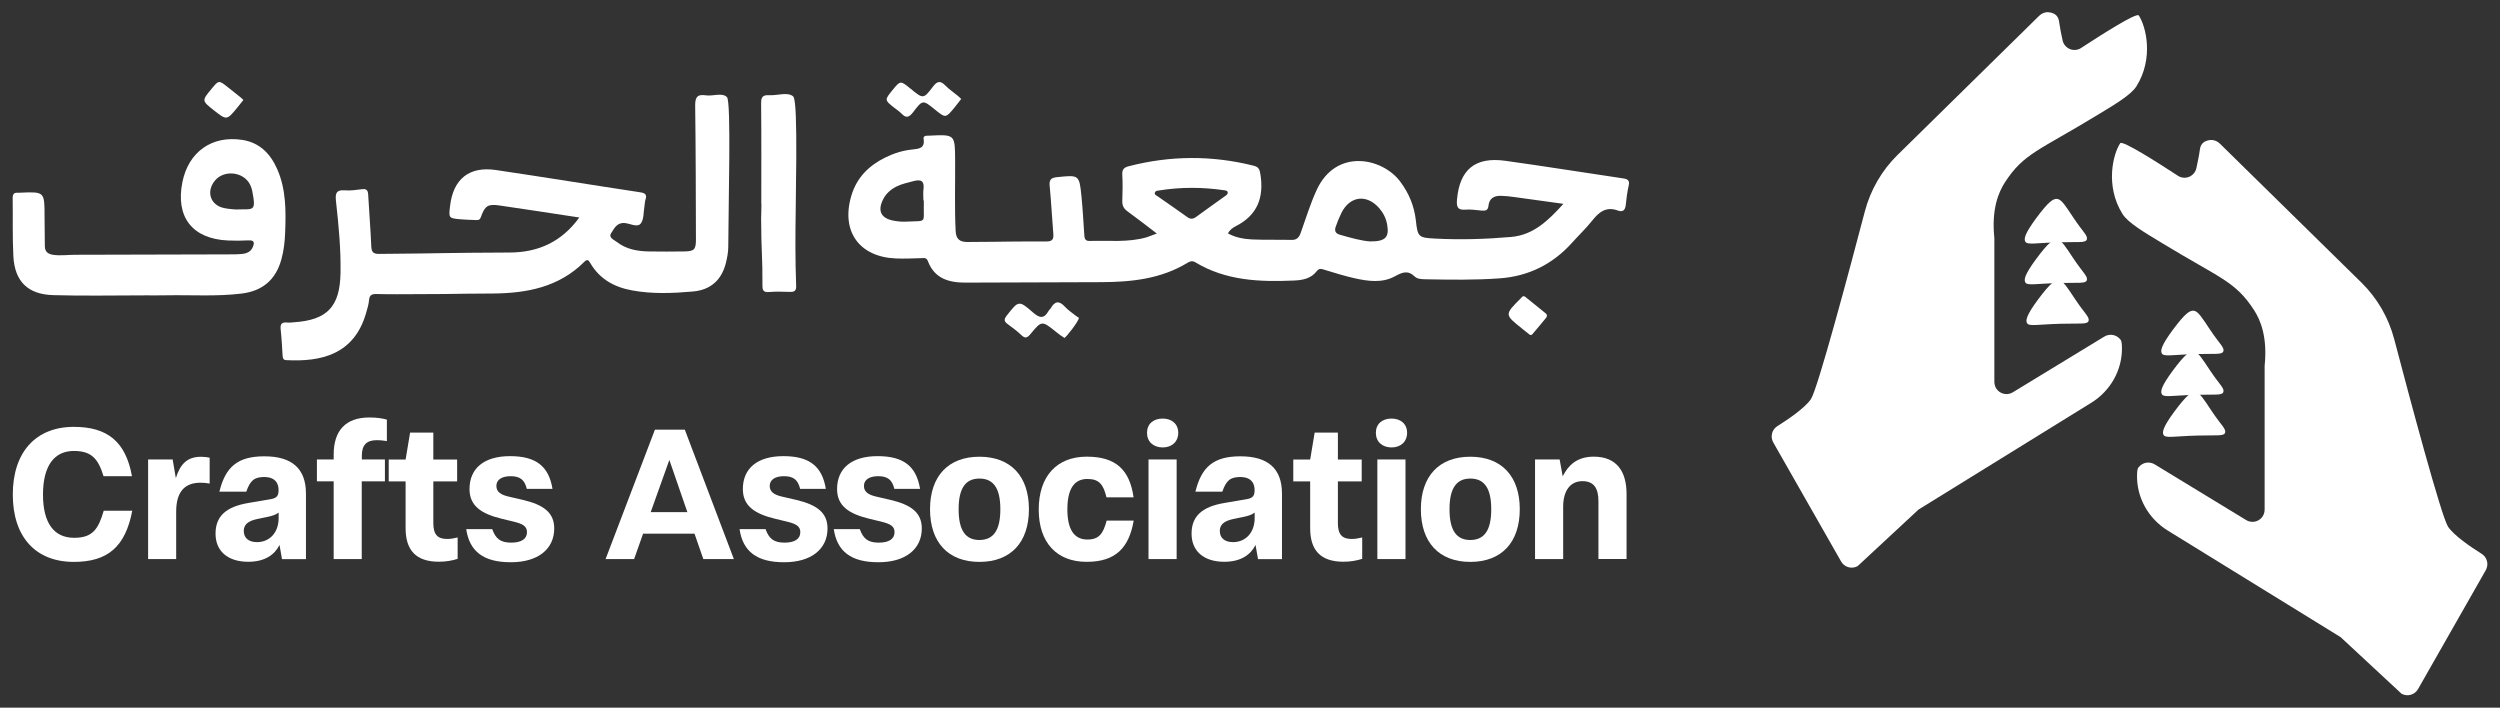
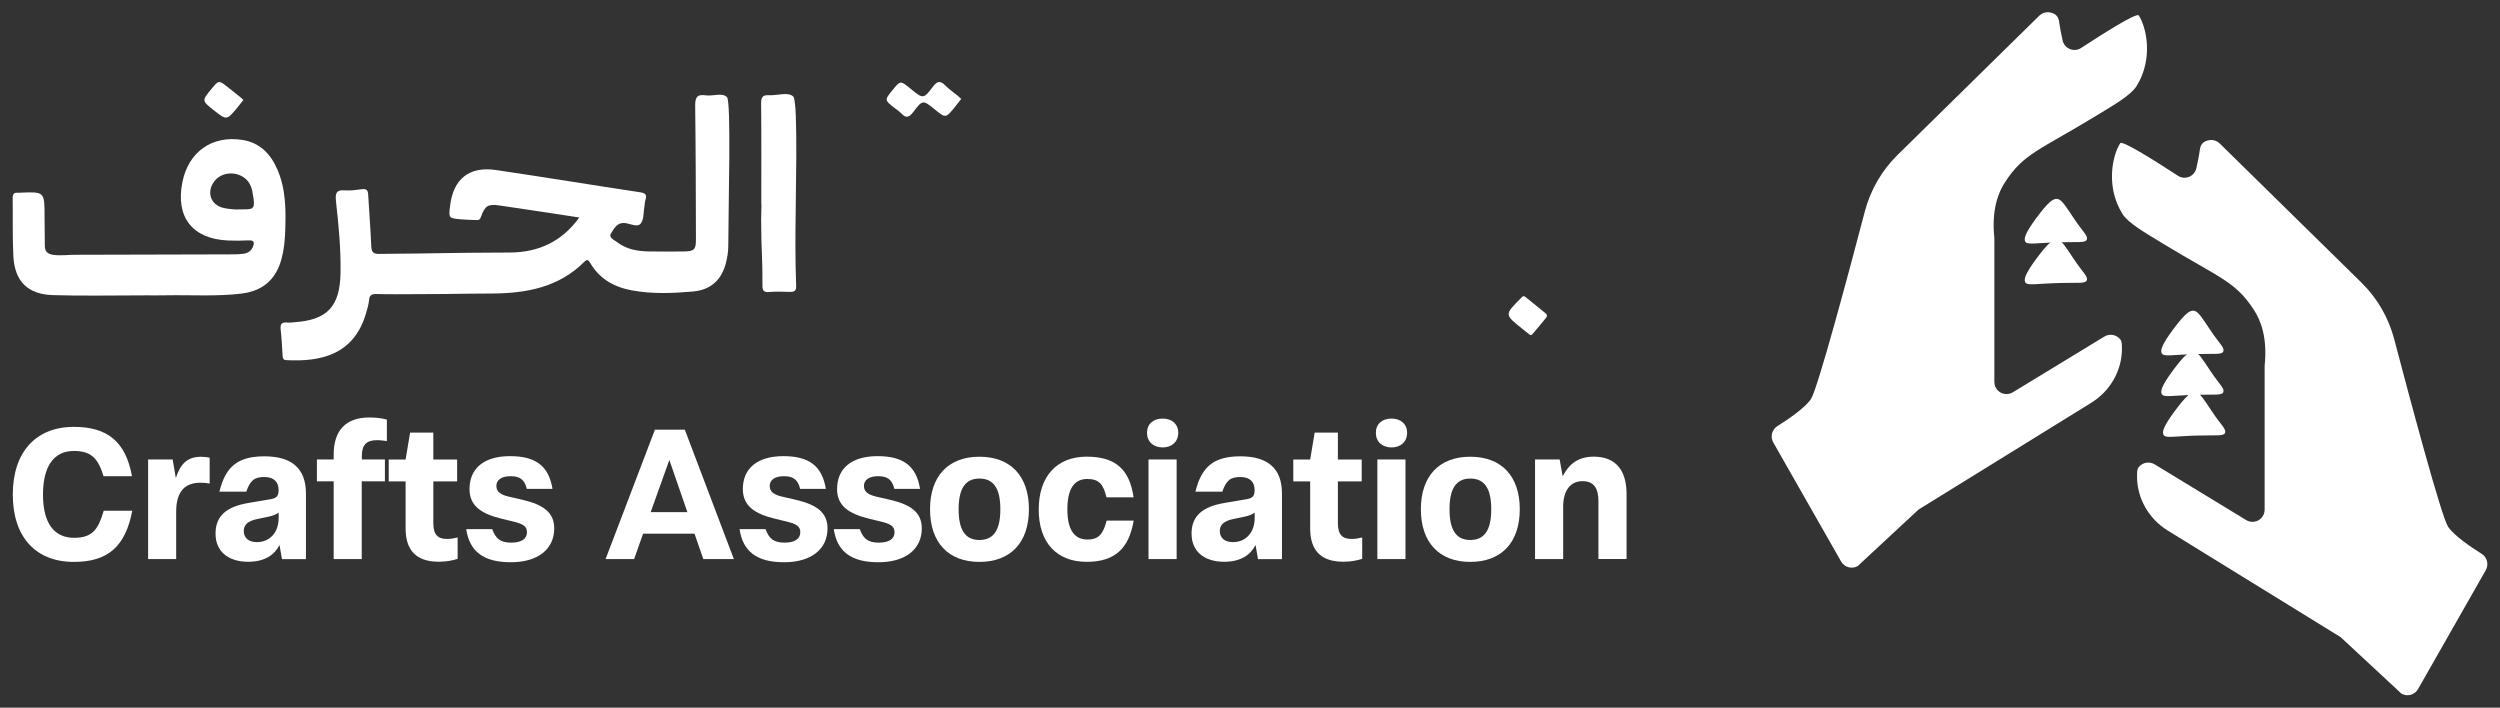
<svg xmlns="http://www.w3.org/2000/svg" id="Layer_1" x="0px" y="0px" viewBox="0 0 433.8 122.79" style="enable-background:new 0 0 433.8 122.79;" xml:space="preserve">
  <rect x="0" y="0" width="433.8" height="122.79" fill="#333333" stroke="none" />
  <style type="text/css"> .st0{fill:#FFFFFF;} </style>
  <g>
    <g>
      <g>
        <g>
          <g>
            <path class="st0" d="M307.7,76.78c-0.56-0.98-0.25-2.24,0.71-2.84c1.9-1.19,4.81-3.17,5.83-4.7 c1.17-1.76,6.67-22.35,9.35-32.56c0.98-3.72,2.94-7.11,5.69-9.81l24.57-24.14c0.44-0.43,1.05-0.67,1.66-0.6 c0.75,0.08,1.64,0.43,1.78,1.6c0.11,0.88,0.36,2.12,0.61,3.27c0.32,1.45,1.98,2.14,3.22,1.32c3.55-2.32,9.63-6.19,10-5.64 c1.23,1.85,2.66,7.38-0.39,12.27c-0.98,1.57-3.91,3.26-6.92,5.09c-9.95,6.06-12.67,6.57-15.92,11.61 c-1.11,1.72-2.33,4.64-1.84,9.56c0.01,0.06,0.01,0.13,0.01,0.19v24.87c0,1.09,0.82,2,1.9,2.1l0,0c0.46,0.05,0.92-0.06,1.31-0.3 l15.88-9.67c0.88-0.53,2.01-0.36,2.69,0.41l0.13,0.15c0.13,0.15,0.22,0.57,0.23,1.35c0.07,3.91-2.01,7.54-5.34,9.59 L332.9,88.42l-10.56,9.81c-1.01,0.57-2.3,0.21-2.87-0.8L307.7,76.78z" />
            <path class="st0" d="M431.33,98.94c0.56-0.98,0.25-2.24-0.71-2.84c-1.9-1.19-4.81-3.17-5.83-4.7 c-1.17-1.76-6.67-22.35-9.35-32.56c-0.98-3.72-2.94-7.11-5.69-9.81L385.17,24.9c-0.44-0.43-1.05-0.67-1.66-0.6 c-0.75,0.08-1.64,0.43-1.78,1.6c-0.11,0.88-0.36,2.12-0.61,3.27c-0.32,1.45-1.98,2.14-3.22,1.32c-3.55-2.32-9.63-6.19-10-5.64 c-1.23,1.85-2.66,7.38,0.39,12.27c0.98,1.57,3.91,3.26,6.92,5.09c9.95,6.06,12.67,6.57,15.92,11.61 c1.11,1.72,2.33,4.64,1.84,9.56c-0.01,0.06-0.01,0.13-0.01,0.19v24.87c0,1.09-0.82,2-1.9,2.1l0,0 c-0.46,0.05-0.92-0.06-1.31-0.3l-15.88-9.67c-0.88-0.53-2.01-0.36-2.69,0.41l-0.13,0.15c-0.13,0.15-0.22,0.57-0.23,1.35 c-0.07,3.91,2.01,7.54,5.34,9.59l29.99,18.49l10.56,9.81c1.01,0.57,2.3,0.21,2.87-0.8L431.33,98.94z" />
          </g>
          <g>
            <path class="st0" d="M375.4,75.43c0.33,0.67,1.73,0.26,5.87,0.15c3.36-0.09,4.58,0.13,4.81-0.45c0.27-0.69-0.62-1.26-2.33-3.84 c-1.33-2-2.03-3.15-2.78-3.23c-0.7-0.08-1.48,0.4-3.69,3.38C375.33,74.09,375.17,74.96,375.4,75.43z" />
            <path class="st0" d="M375.1,68.36c0.33,0.67,1.73,0.26,5.87,0.15c3.36-0.09,4.58,0.13,4.81-0.45c0.27-0.69-0.62-1.26-2.33-3.84 c-1.33-2-2.03-3.15-2.78-3.23c-0.7-0.08-1.48,0.4-3.69,3.38C375.03,67.02,374.87,67.89,375.1,68.36z" />
            <path class="st0" d="M375.1,61.29c0.33,0.67,1.73,0.26,5.87,0.15c3.36-0.09,4.58,0.13,4.81-0.45c0.27-0.69-0.62-1.26-2.33-3.84 c-1.33-2-2.03-3.15-2.78-3.23c-0.7-0.08-1.48,0.4-3.69,3.38C375.03,59.95,374.87,60.82,375.1,61.29z" />
          </g>
          <g>
-             <path class="st0" d="M351.71,56.03c0.33,0.67,1.73,0.26,5.87,0.15c3.36-0.09,4.58,0.13,4.81-0.45 c0.27-0.69-0.62-1.26-2.33-3.84c-1.33-2-2.03-3.15-2.78-3.23c-0.7-0.08-1.48,0.4-3.69,3.38 C351.64,54.69,351.48,55.56,351.71,56.03z" />
            <path class="st0" d="M351.41,48.96c0.33,0.67,1.73,0.26,5.87,0.15c3.36-0.09,4.58,0.13,4.81-0.45 c0.27-0.69-0.62-1.26-2.33-3.84c-1.33-2-2.03-3.15-2.78-3.23c-0.7-0.08-1.48,0.4-3.69,3.38 C351.34,47.62,351.18,48.49,351.41,48.96z" />
            <path class="st0" d="M351.41,41.89c0.33,0.67,1.73,0.26,5.87,0.15c3.36-0.09,4.58,0.13,4.81-0.45 c0.27-0.69-0.62-1.26-2.33-3.84c-1.33-2-2.03-3.15-2.78-3.23c-0.7-0.08-1.48,0.4-3.69,3.38 C351.34,40.55,351.18,41.42,351.41,41.89z" />
          </g>
        </g>
      </g>
    </g>
    <g>
      <g>
        <path class="st0" d="M2.22,85.82c0-7.34,3.97-11.75,10.59-11.75c5.78,0,9,2.51,10.09,8.56h-4.93c-0.94-3.03-2.08-4.38-5.16-4.38 c-3.47,0-5.35,2.67-5.35,7.57c0,4.93,1.9,7.5,5.4,7.5c3.22,0,4.2-1.5,5.14-4.7h4.95c-1.19,6.23-4.23,8.88-10.14,8.88 C6.16,97.5,2.22,93.14,2.22,85.82z" />
        <path class="st0" d="M25.7,79.73h4.26l0.54,3.17h0.03c0.76-2.36,1.94-3.64,4.34-3.64c0.62,0,1.07,0.07,1.51,0.16v4.49 c-0.47-0.1-1.06-0.15-1.58-0.15c-2.54,0-4.23,1.33-4.23,5.03v8.22H25.7V79.73z" />
        <path class="st0" d="M37.4,92.6c0-2.9,1.66-4.67,5.79-5.34l3.9-0.67c1.01-0.18,1.25-0.67,1.25-1.56c0-1.32-0.73-2.26-2.46-2.26 c-1.71,0-2.46,0.55-3.14,2.54h-4.67c1.06-4.33,3.19-6.13,7.81-6.13c4.77,0,7.21,2.12,7.21,6.48v11.36h-4.16l-0.42-2.42h-0.03 c-0.83,1.63-2.47,2.88-5.43,2.88C39.53,97.47,37.4,95.64,37.4,92.6z M48.35,89.9v-0.96c-0.44,0.36-1.09,0.57-1.84,0.73 l-1.87,0.39c-1.63,0.34-2.34,0.99-2.34,2.07c0,1.22,0.85,1.94,2.28,1.94C46.83,94.07,48.35,92.37,48.35,89.9z" />
        <path class="st0" d="M62.79,79.05v0.68h4v3.79h-4.02v13.49H57.9V83.52h-2.91v-3.79h2.91v-0.86c0-4.16,2.08-6.43,6.2-6.43 c1.22,0,2.25,0.15,3.03,0.37v3.73c-0.46-0.08-1.09-0.16-1.77-0.16C63.59,76.38,62.79,77.24,62.79,79.05z" />
-         <path class="st0" d="M75.19,90.75c0,1.98,0.72,2.77,2.38,2.77c0.67,0,1.3-0.13,1.84-0.26v3.71c-0.88,0.28-1.92,0.5-3.27,0.5 c-4.02,0-5.76-2.07-5.76-5.81v-8.13h-2.93v-3.79h2.93l0.78-4.67h4.03v4.67h4.13v3.79h-4.13C75.19,83.53,75.19,90.75,75.19,90.75z " />
+         <path class="st0" d="M75.19,90.75c0,1.98,0.72,2.77,2.38,2.77c0.67,0,1.3-0.13,1.84-0.26v3.71c-0.88,0.28-1.92,0.5-3.27,0.5 c-4.02,0-5.76-2.07-5.76-5.81v-8.13h-2.93v-3.79h2.93l0.78-4.67h4.03v4.67h4.13v3.79h-4.13C75.19,83.53,75.19,90.75,75.19,90.75" />
        <path class="st0" d="M80.9,91.82h4.51c0.6,1.66,1.43,2.34,3.3,2.34c1.72,0,2.73-0.62,2.73-1.81c0-1.04-0.72-1.45-2.33-1.84 l-2.03-0.49c-3.64-0.88-5.61-2.28-5.61-5.16c0-3.58,2.51-5.71,7.03-5.71c4.46,0,6.72,1.71,7.37,5.68h-4.46 c-0.39-1.59-1.17-2.2-2.81-2.2c-1.58,0-2.47,0.65-2.47,1.69c0,1.09,0.85,1.56,2.21,1.87l2.38,0.55c3.61,0.85,5.45,2.21,5.45,4.96 c0,3.58-2.83,5.86-7.5,5.86C83.88,97.58,81.46,95.66,80.9,91.82z" />
        <path class="st0" d="M120.51,92.6h-8.92l-1.56,4.41h-4.95l8.56-22.45h5.19l8.51,22.45h-5.3L120.51,92.6z M119.27,88.86 l-3.11-9.01h-0.03l-3.22,9.01H119.27z" />
        <path class="st0" d="M128.33,91.82h4.51c0.6,1.66,1.43,2.34,3.3,2.34c1.72,0,2.73-0.62,2.73-1.81c0-1.04-0.72-1.45-2.33-1.84 l-2.03-0.49c-3.64-0.88-5.61-2.28-5.61-5.16c0-3.58,2.51-5.71,7.03-5.71c4.46,0,6.72,1.71,7.37,5.68h-4.46 c-0.39-1.59-1.17-2.2-2.81-2.2c-1.58,0-2.47,0.65-2.47,1.69c0,1.09,0.85,1.56,2.21,1.87l2.37,0.55c3.61,0.85,5.45,2.21,5.45,4.96 c0,3.58-2.83,5.86-7.5,5.86C131.31,97.58,128.89,95.66,128.33,91.82z" />
        <path class="st0" d="M144.68,91.82h4.51c0.6,1.66,1.43,2.34,3.3,2.34c1.72,0,2.73-0.62,2.73-1.81c0-1.04-0.72-1.45-2.33-1.84 l-2.03-0.49c-3.64-0.88-5.61-2.28-5.61-5.16c0-3.58,2.51-5.71,7.03-5.71c4.46,0,6.72,1.71,7.37,5.68h-4.46 c-0.39-1.59-1.17-2.2-2.81-2.2c-1.58,0-2.47,0.65-2.47,1.69c0,1.09,0.85,1.56,2.21,1.87l2.38,0.55c3.61,0.85,5.45,2.21,5.45,4.96 c0,3.58-2.83,5.86-7.5,5.86C147.66,97.58,145.24,95.66,144.68,91.82z" />
        <path class="st0" d="M161.38,88.36c0-5.73,3.16-9.11,8.57-9.11c5.43,0,8.59,3.38,8.59,9.11c0,5.76-3.16,9.14-8.59,9.14 C164.53,97.5,161.38,94.11,161.38,88.36z M173.58,88.36c0-3.63-1.19-5.32-3.63-5.32c-2.42,0-3.61,1.69-3.61,5.32 c0,3.66,1.19,5.34,3.61,5.34C172.39,93.69,173.58,92.02,173.58,88.36z" />
        <path class="st0" d="M180.24,88.42c0-5.82,3.17-9.18,8.33-9.18c5.12,0,7.45,2.33,8.13,7.06H192c-0.54-2.2-1.24-3.19-3.32-3.19 c-2.37,0-3.47,1.84-3.47,5.3c0,3.32,1.09,5.21,3.47,5.21c2.03,0,2.75-1.02,3.35-3.29h4.69c-0.8,4.64-3.06,7.16-8.15,7.16 C183.41,97.5,180.24,94.2,180.24,88.42z" />
        <path class="st0" d="M199.03,75.1c0-1.53,1.09-2.47,2.72-2.47c1.59,0,2.7,0.94,2.7,2.47c0,1.55-1.11,2.54-2.7,2.54 C200.12,77.63,199.03,76.64,199.03,75.1z M199.29,79.73h4.88v17.28h-4.88V79.73z" />
        <path class="st0" d="M206.76,92.6c0-2.9,1.66-4.67,5.79-5.34l3.9-0.67c1.01-0.18,1.25-0.67,1.25-1.56c0-1.32-0.73-2.26-2.46-2.26 c-1.71,0-2.46,0.55-3.14,2.54h-4.67c1.06-4.33,3.19-6.13,7.81-6.13c4.77,0,7.21,2.12,7.21,6.48v11.36h-4.16l-0.42-2.42h-0.03 c-0.83,1.63-2.47,2.88-5.43,2.88C208.89,97.47,206.76,95.64,206.76,92.6z M217.71,89.9v-0.96c-0.44,0.36-1.09,0.57-1.84,0.73 L214,90.06c-1.63,0.34-2.34,0.99-2.34,2.07c0,1.22,0.85,1.94,2.28,1.94C216.19,94.07,217.71,92.37,217.71,89.9z" />
        <path class="st0" d="M232.15,90.75c0,1.98,0.72,2.77,2.38,2.77c0.67,0,1.3-0.13,1.84-0.26v3.71c-0.88,0.28-1.92,0.5-3.27,0.5 c-4.02,0-5.76-2.07-5.76-5.81v-8.13h-2.93v-3.79h2.93l0.78-4.67h4.03v4.67h4.13v3.79h-4.13V90.75z" />
        <path class="st0" d="M238.74,75.1c0-1.53,1.09-2.47,2.72-2.47c1.59,0,2.7,0.94,2.7,2.47c0,1.55-1.11,2.54-2.7,2.54 C239.83,77.63,238.74,76.64,238.74,75.1z M239,79.73h4.88v17.28H239V79.73z" />
        <path class="st0" d="M246.55,88.36c0-5.73,3.16-9.11,8.57-9.11c5.43,0,8.59,3.38,8.59,9.11c0,5.76-3.16,9.14-8.59,9.14 C249.71,97.5,246.55,94.11,246.55,88.36z M258.76,88.36c0-3.63-1.19-5.32-3.63-5.32c-2.42,0-3.61,1.69-3.61,5.32 c0,3.66,1.19,5.34,3.61,5.34C257.57,93.69,258.76,92.02,258.76,88.36z" />
        <path class="st0" d="M266.37,79.73h4.26l0.52,2.88h0.03c0.91-1.76,2.34-3.37,5.37-3.37c3.97,0,5.69,2.55,5.69,6.49V97h-4.88 V86.96c0-2.26-0.81-3.47-2.77-3.47c-2.13,0-3.35,1.68-3.35,4.43v9.09h-4.88V79.73H266.37z" />
      </g>
      <g>
        <g>
          <path class="st0" d="M100.52,37.74c-4.71-0.71-9.28-1.43-13.87-2.09c-2-0.29-2.51,0.05-3.22,2.04c-0.2,0.54-0.5,0.51-0.89,0.49 c-0.84-0.03-1.68-0.05-2.52-0.12c-2.18-0.19-2.18-0.2-1.92-2.35c0.55-4.64,3.3-6.89,7.94-6.21c8.35,1.23,16.67,2.6,25.02,3.86 c0.89,0.14,1.25,0.38,0.94,1.3c-0.12,0.37-0.11,0.78-0.18,1.17c-0.18,1.02-0.07,2.29-0.66,2.98c-0.61,0.71-1.84-0.05-2.8-0.11 c-1.36-0.09-1.8,0.99-2.32,1.77c-0.5,0.76,0.52,1.15,1,1.52c1.63,1.27,3.57,1.61,5.58,1.64c2.02,0.03,4.05,0.03,6.08,0 c1.76-0.02,2.07-0.32,2.06-2.1c-0.02-7.7-0.03-15.41-0.13-23.11c-0.02-1.43,0.25-2.12,1.83-1.88c1.25,0.19,2.87-0.53,3.69,0.32 c0.74,0.78,0.25,18.5,0.22,25.95c0,0.93-0.18,1.87-0.4,2.78c-0.73,2.94-2.6,4.71-5.71,4.99c-3.53,0.31-7.1,0.46-10.63-0.2 c-3.05-0.56-5.57-1.96-7.19-4.71c-0.31-0.53-0.51-0.77-1.06-0.23c-4.41,4.41-10.01,5.45-15.93,5.49 c-9.04,0.05-4.08,0.08-13.12,0.11c-2.31,0.01-4.63,0.04-6.94-0.02c-0.83-0.02-1.27,0.12-1.35,1.05 c-0.07,0.78-0.31,1.55-0.53,2.3c-2.09,7.19-7.86,8.44-13.84,8.12c-0.55-0.03-0.6-0.36-0.63-0.79c-0.1-1.53-0.17-3.06-0.34-4.58 c-0.1-0.94,0.25-1.25,1.15-1.15c0.39,0.04,0.79-0.02,1.18-0.05c5.78-0.39,7.96-2.73,8.06-8.57c0.07-4.11-0.32-8.19-0.77-12.26 c-0.14-1.3-0.18-2.21,1.56-2.06c0.97,0.08,1.97-0.08,2.95-0.2c0.8-0.1,1.02,0.22,1.06,0.97c0.16,2.96,0.41,5.91,0.53,8.86 c0.04,0.98,0.25,1.41,1.33,1.4c12.24-0.1,10.49-0.19,22.73-0.24C93.48,43.79,97.49,41.92,100.52,37.74z" />
          <path class="st0" d="M132.1,35.26c0-5.78,0.03-11.55-0.03-17.33c-0.01-1.11,0.29-1.47,1.41-1.41c1.42,0.08,3.24-0.62,4.16,0.22 c0.94,0.86,0.35,18.74,0.38,26.06c0.01,2.27,0.04,4.54,0.13,6.81c0.04,0.91-0.38,1.07-1.15,1.04c-1.18-0.04-2.38-0.08-3.56,0.02 c-0.97,0.08-1.15-0.3-1.14-1.17c0.04-4.74-0.22-6.2-0.22-10.94C132.02,38.54,132.18,35.26,132.1,35.26z" />
          <g>
            <path class="st0" d="M25.34,51.25c-4.89,0-11.27,0.12-16.15-0.04c-4.39-0.14-6.64-2.4-6.87-6.75 c-0.17-3.35-0.07-6.71-0.12-10.07c-0.01-0.7,0.23-1.01,0.92-0.94c0.1,0.01,0.2-0.01,0.3-0.01c4.31-0.19,4.31-0.19,4.31,4.08 c0,1.73,0.04,3.46,0.05,5.18c0.01,0.96,0.5,1.38,1.45,1.52c1.29,0.18,2.56-0.01,3.84-0.01c8.4-0.02,18.28-0.04,26.68-0.07 c0.79,0,1.58,0,2.37-0.09c0.76-0.09,1.43-0.41,1.75-1.19c0.31-0.74,0.27-1.21-0.76-1.15c-1.18,0.07-2.37,0.07-3.56,0.02 c-6.18-0.28-9.12-4.07-7.9-10.13c1.05-5.24,5.13-8.15,10.41-7.32c3.01,0.47,4.89,2.42,6.06,5.11c1.53,3.5,1.5,7.21,1.36,10.92 c-0.06,1.57-0.22,3.14-0.65,4.68c-0.97,3.56-3.29,5.51-6.91,5.95c-4.33,0.53-8.68,0.22-13.03,0.3 C27.71,51.27,26.52,51.25,25.34,51.25z M40.87,36.35c3.16-0.12,3.62,0.53,2.89-3.26c-0.07-0.33-0.18-0.67-0.33-0.98 c-1.09-2.34-4.61-2.73-6.2-0.7c-1.51,1.93-0.67,4.26,1.73,4.71C39.73,36.28,40.52,36.31,40.87,36.35z" />
            <path class="st0" d="M42.23,17.35c-0.35,0.44-0.68,0.86-1.02,1.28c-1.86,2.27-1.87,2.27-4.11,0.5c-2.1-1.66-2.1-1.66-0.38-3.73 c1.25-1.51,1.25-1.51,2.84-0.25c0.69,0.55,1.39,1.1,2.07,1.65C41.83,16.94,42,17.12,42.23,17.35z" />
          </g>
        </g>
        <g>
          <g>
-             <path class="st0" d="M200.73,40.52c-1.83-1.4-3.42-2.64-5.05-3.82c-0.67-0.48-0.97-1-0.94-1.84c0.06-1.53,0.08-3.07,0-4.59 c-0.05-0.88,0.33-1.22,1.1-1.42c7.22-1.87,14.44-1.91,21.68-0.1c0.87,0.22,1.06,0.63,1.19,1.51c0.63,4.02-0.52,7.08-4.28,8.99 c-0.49,0.25-1.02,0.6-1.36,1.25c1.34,0.74,2.79,0.98,4.23,1.05c2.27,0.1,4.55,0.02,6.82,0.08c0.93,0.02,1.3-0.46,1.58-1.23 c0.9-2.5,1.66-5.05,2.79-7.48c3.36-7.22,11.34-5.57,14.46-1.43c1.53,2.03,2.45,4.27,2.73,6.77c0.31,2.85,0.44,2.99,3.33,3.14 c4.39,0.23,8.79,0.1,13.17-0.28c3.89-0.33,6.47-2.84,9.1-5.75c-3-0.42-5.8-0.81-8.61-1.19c-0.73-0.1-1.47-0.18-2.21-0.2 c-1.19-0.04-2.06,0.44-2.18,1.71c-0.08,0.84-0.53,0.91-1.2,0.85c-0.93-0.08-1.88-0.24-2.8-0.16c-1.48,0.13-1.56-0.65-1.46-1.79 c0.46-5.16,3.15-7.41,8.36-6.69c6.84,0.95,13.67,2.05,20.5,3.06c0.78,0.12,1.13,0.36,0.93,1.24c-0.25,1.1-0.4,2.23-0.51,3.36 c-0.09,0.9-0.51,1.29-1.35,0.98c-2.04-0.76-3.29,0.24-4.48,1.75c-1.07,1.35-2.34,2.54-3.49,3.83 c-3.36,3.74-7.56,5.82-12.56,6.18c-4.29,0.31-8.58,0.24-12.88,0.16c-0.65-0.01-1.4-0.04-1.84-0.46 c-1.23-1.19-2.2-0.74-3.51-0.03c-2.19,1.18-4.62,0.83-6.96,0.31c-1.73-0.39-3.43-0.92-5.13-1.44 c-0.55-0.17-0.99-0.36-1.43,0.22c-1,1.31-2.5,1.56-3.98,1.62c-5.92,0.26-11.78,0.03-17.07-3.16c-0.49-0.3-0.91-0.21-1.37,0.08 c-4.61,2.81-9.75,3.34-14.98,3.36c-12.7,0.05-10.81,0.05-23.51,0.08c-2.91,0.01-5.41-0.69-6.56-3.74 c-0.26-0.68-0.73-0.51-1.21-0.5c-1.43,0.03-2.87,0.11-4.3,0.05c-6.44-0.25-9.62-4.76-7.75-10.95c0.93-3.08,3.01-5.15,5.83-6.55 c1.47-0.73,3.03-1.23,4.66-1.4c1.22-0.13,2.3-0.19,2.03-1.87c-0.06-0.35,0.19-0.53,0.54-0.53c0.15,0,0.3,0,0.44-0.01 c4.49-0.22,4.46-0.22,4.49,4.25c0.03,4.1-0.11,8.2,0.09,12.29c0.07,1.41,0.7,1.91,2.03,1.91c9.44-0.05,4.29-0.09,13.72-0.09 c1.02,0,1.28-0.38,1.2-1.32c-0.23-2.75-0.36-5.52-0.63-8.27c-0.11-1.07,0.16-1.46,1.26-1.57c3.84-0.39,3.87-0.43,4.25,3.31 c0.22,2.16,0.33,4.33,0.48,6.5c0.04,0.6,0.02,1.28,0.88,1.26c3.34-0.11,6.72,0.31,10-0.65 C199.5,40.99,199.96,40.8,200.73,40.52z M237.73,41.89c2.68,0.03,3.34-0.74,2.98-2.87c-0.19-1.1-0.66-2.06-1.38-2.89 c-2.17-2.49-5.08-2.14-6.56,0.8c-0.39,0.79-0.72,1.61-1.01,2.45c-0.22,0.65-0.04,1.13,0.71,1.34 C234.35,41.27,236.24,41.79,237.73,41.89z M160.3,34.79c-0.02,0-0.04,0-0.07,0c0-0.64-0.07-1.29,0.01-1.92 c0.18-1.45-0.37-1.81-1.74-1.44c-1,0.27-2.02,0.47-2.95,0.94c-0.99,0.5-1.8,1.21-2.31,2.22c-1,1.97-0.39,3.28,1.76,3.69 c0.72,0.14,1.48,0.22,2.21,0.18c3.76-0.2,3,0.39,3.09-3.07C160.31,35.18,160.3,34.99,160.3,34.79z M213.04,33.46 c-0.01-0.39-0.34-0.41-0.62-0.45c-3.77-0.55-7.55-0.57-11.31,0.04c-0.27,0.04-0.64,0.05-0.72,0.39 c-0.09,0.36,0.28,0.48,0.51,0.64c1.69,1.19,3.4,2.34,5.08,3.56c0.57,0.42,1.01,0.41,1.57,0c1.62-1.2,3.28-2.35,4.91-3.53 C212.67,33.94,212.98,33.83,213.04,33.46z" />
            <path class="st0" d="M166.79,17.17c-0.39,0.49-0.74,0.96-1.11,1.42c-1.58,1.93-1.59,1.93-3.45,0.42 c-2.08-1.69-2.13-1.73-3.78,0.45c-0.68,0.89-1.2,1.12-2.02,0.25c-0.37-0.39-0.84-0.69-1.27-1.02 c-1.68-1.34-1.68-1.34-0.32-3.02c1.4-1.72,1.4-1.72,3.16-0.28c2.18,1.79,2.24,1.83,3.89-0.36c0.77-1.02,1.31-1.04,2.16-0.18 c0.65,0.67,1.45,1.19,2.17,1.79C166.39,16.78,166.56,16.96,166.79,17.17z" />
-             <path class="st0" d="M187.21,55.13c0.03,0.58-2.37,3.59-2.52,3.5c-0.5-0.31-0.98-0.66-1.43-1.03 c-2.47-1.98-2.49-2.01-4.44,0.35c-0.57,0.69-0.93,0.84-1.61,0.18c-0.71-0.68-1.51-1.27-2.3-1.85 c-0.63-0.45-0.79-0.79-0.23-1.51c2.07-2.63,2.09-2.71,4.59-0.53c1.15,1.01,1.92,1.08,2.68-0.29c0.09-0.17,0.27-0.29,0.37-0.46 c0.69-1.22,1.44-1.38,2.44-0.29c0.56,0.61,1.27,1.08,1.93,1.6C186.91,55,187.18,55.12,187.21,55.13z" />
            <path class="st0" d="M268.33,55.08c-0.74,0.89-1.57,1.92-2.44,2.92c-0.28,0.32-0.53,0.01-0.75-0.16 c-0.36-0.26-0.69-0.55-1.04-0.83c-3.04-2.42-3.04-2.42-0.26-5.2c0.24-0.24,0.43-0.61,0.84-0.29c1.19,0.95,2.38,1.92,3.56,2.88 C268.37,54.54,268.53,54.69,268.33,55.08z" />
          </g>
        </g>
      </g>
    </g>
  </g>
</svg>